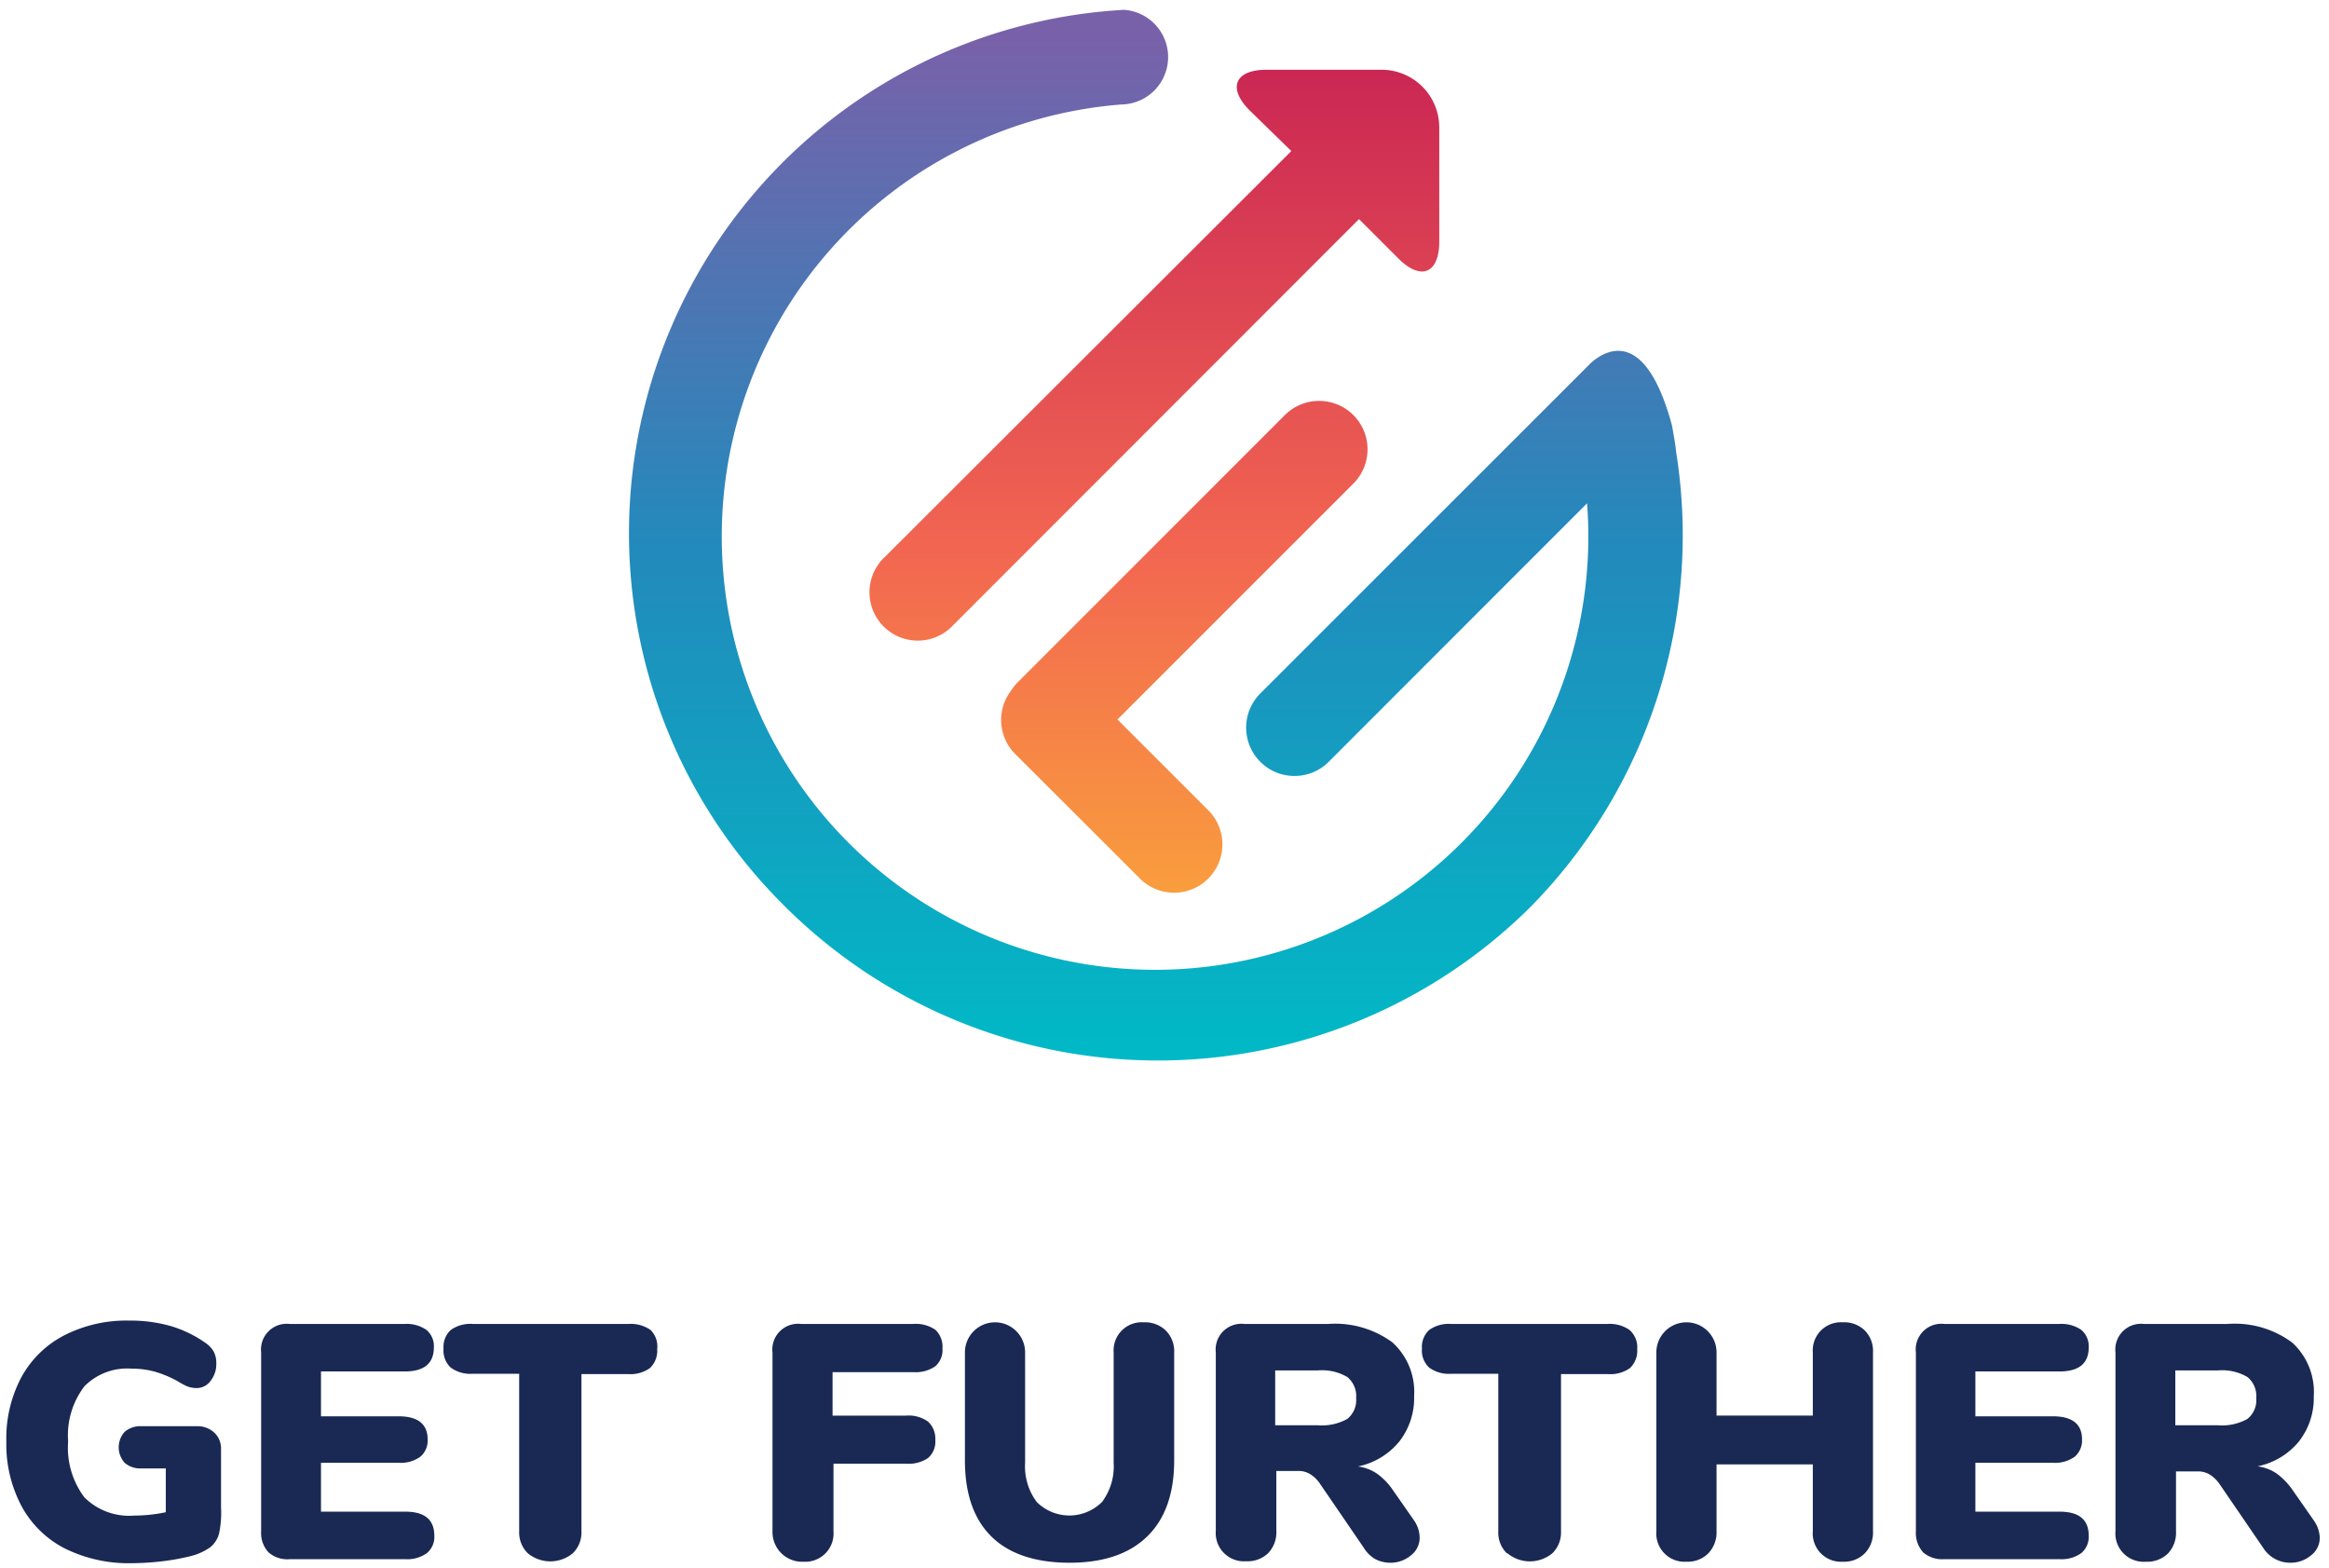
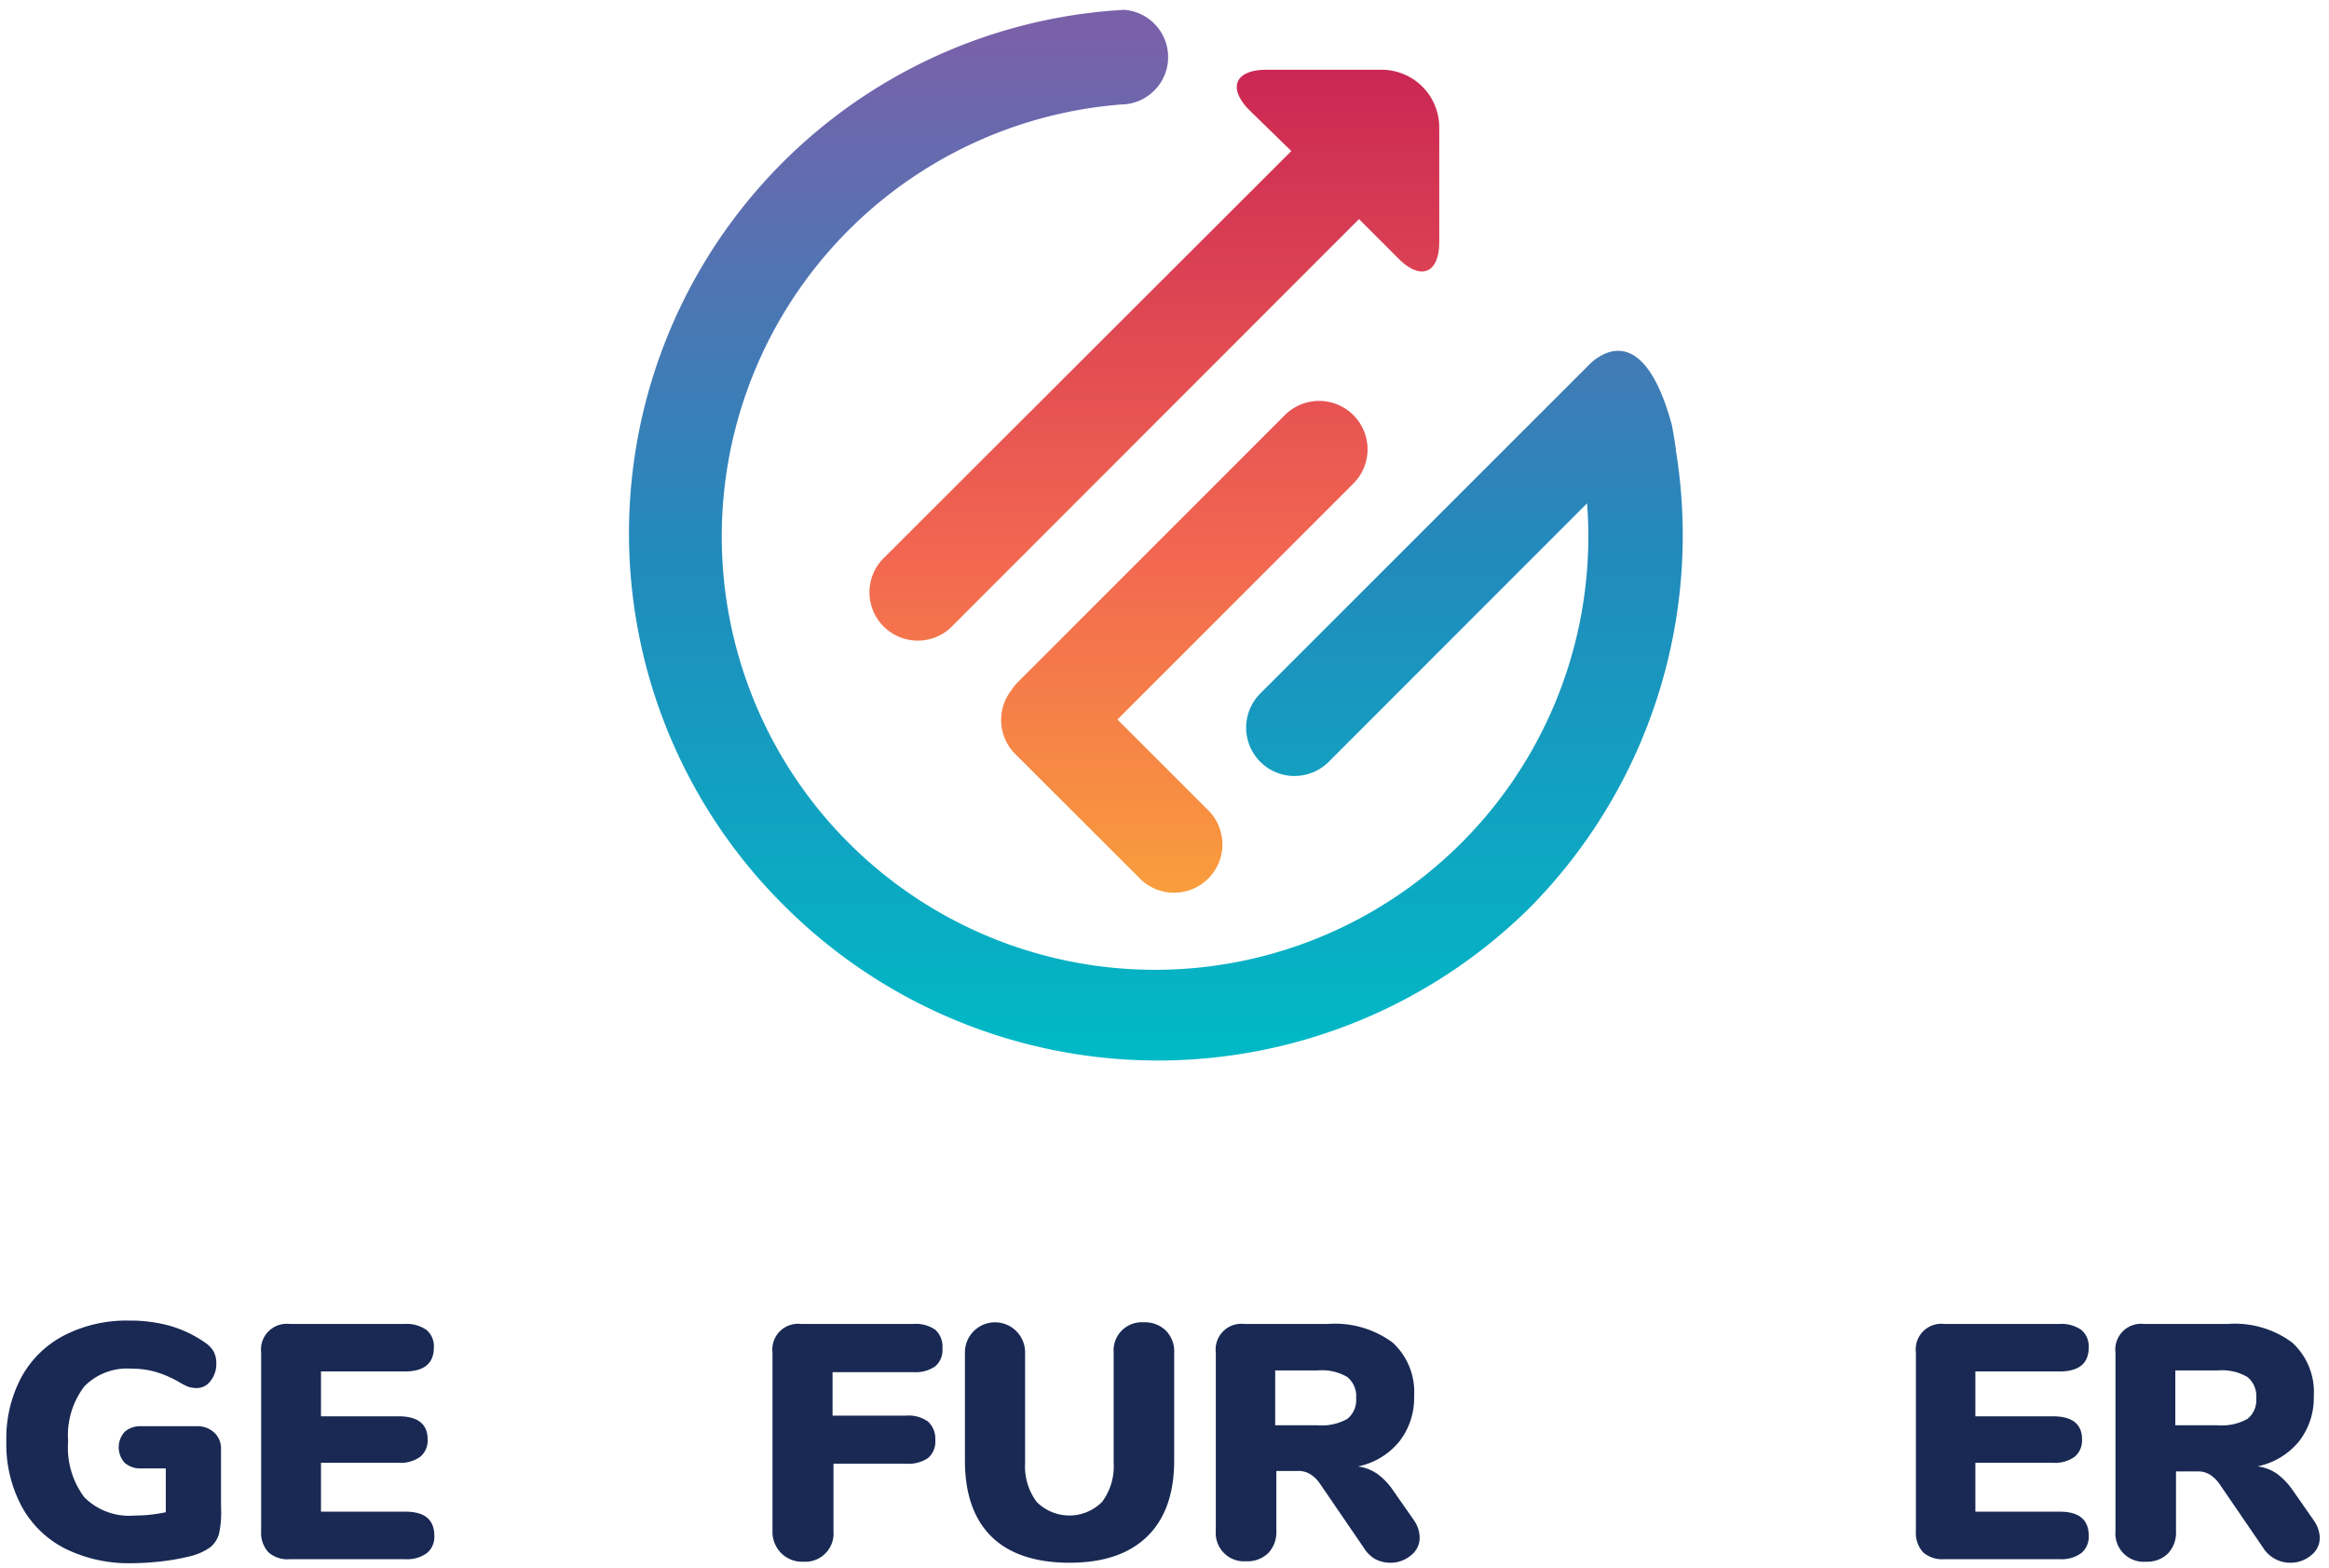
<svg xmlns="http://www.w3.org/2000/svg" xmlns:xlink="http://www.w3.org/1999/xlink" viewBox="0 0 202 136">
  <defs>
    <style>.cls-1{fill:#192954;}.cls-2{fill:url(#linear-gradient);}.cls-3{fill:url(#linear-gradient-2);}.cls-4{fill:url(#linear-gradient-3);}.cls-5{fill:none;}</style>
    <linearGradient id="linear-gradient" x1="102.71" y1="92.29" x2="102.71" y2="3.12" gradientUnits="userSpaceOnUse">
      <stop offset="0" stop-color="#fdb933" />
      <stop offset="0.5" stop-color="#f26651" />
      <stop offset="1" stop-color="#c82254" />
    </linearGradient>
    <linearGradient id="linear-gradient-2" x1="100.18" y1="92.3" x2="100.18" y2="3.12" xlink:href="#linear-gradient" />
    <linearGradient id="linear-gradient-3" x1="100.33" y1="92.29" x2="100.33" y2="3.12" gradientUnits="userSpaceOnUse">
      <stop offset="0" stop-color="#00bac6" />
      <stop offset="0.5" stop-color="#228abc" />
      <stop offset="1" stop-color="#7961aa" />
    </linearGradient>
  </defs>
  <title>Asset 2</title>
  <g id="Layer_2" data-name="Layer 2">
    <g id="Layer_1-2" data-name="Layer 1">
      <path class="cls-1" d="M18.6,124.26a1.89,1.89,0,0,1,.57,1.44v5A8.82,8.82,0,0,1,19,133a2.3,2.3,0,0,1-.78,1.2,5.12,5.12,0,0,1-1.7.76,19.91,19.91,0,0,1-2.51.45,23.9,23.9,0,0,1-2.56.16,12.49,12.49,0,0,1-5.79-1.26,8.84,8.84,0,0,1-3.76-3.63A11.43,11.43,0,0,1,.55,125a11.27,11.27,0,0,1,1.3-5.55,8.88,8.88,0,0,1,3.72-3.64,11.83,11.83,0,0,1,5.62-1.28,12.69,12.69,0,0,1,3.64.48,10.31,10.31,0,0,1,3,1.46,2.28,2.28,0,0,1,.71.76,2.14,2.14,0,0,1,.22,1,2.35,2.35,0,0,1-.49,1.52,1.48,1.48,0,0,1-1.19.63,2.35,2.35,0,0,1-.8-.13,6.09,6.09,0,0,1-.85-.45,9.46,9.46,0,0,0-2-.84,7.4,7.4,0,0,0-2-.26,5.2,5.2,0,0,0-4.11,1.53A7,7,0,0,0,5.91,125a7.16,7.16,0,0,0,1.41,4.86,5.49,5.49,0,0,0,4.31,1.58,13.38,13.38,0,0,0,2.75-.29v-3.8H12.29a2.08,2.08,0,0,1-1.47-.48,2,2,0,0,1,0-2.7,2.08,2.08,0,0,1,1.47-.48h4.79A2.11,2.11,0,0,1,18.6,124.26Z" />
      <path class="cls-1" d="M23.29,134.63a2.47,2.47,0,0,1-.64-1.83V117.29a2.23,2.23,0,0,1,2.46-2.47h10a3,3,0,0,1,1.88.52,1.83,1.83,0,0,1,.64,1.51c0,1.39-.84,2.09-2.52,2.09H27.84v3.89h6.73c1.68,0,2.52.68,2.52,2a1.83,1.83,0,0,1-.64,1.51,2.89,2.89,0,0,1-1.88.52H27.84v4.24h7.31c1.68,0,2.52.69,2.52,2.09a1.81,1.81,0,0,1-.64,1.5,2.89,2.89,0,0,1-1.88.53h-10A2.47,2.47,0,0,1,23.29,134.63Z" />
-       <path class="cls-1" d="M45.77,134.7a2.52,2.52,0,0,1-.74-1.9V119.14H41a2.87,2.87,0,0,1-1.9-.53,2,2,0,0,1-.63-1.64,2,2,0,0,1,.63-1.63,2.93,2.93,0,0,1,1.9-.52H54.52a3,3,0,0,1,1.9.52A2,2,0,0,1,57,117a2.08,2.08,0,0,1-.62,1.64,2.91,2.91,0,0,1-1.9.53H50.43V132.8a2.52,2.52,0,0,1-.74,1.9,3.06,3.06,0,0,1-3.92,0Z" />
      <path class="cls-1" d="M67.77,134.71A2.59,2.59,0,0,1,67,132.8V117.29a2.23,2.23,0,0,1,2.47-2.47h9.74a3,3,0,0,1,1.92.51,2,2,0,0,1,.61,1.61,1.85,1.85,0,0,1-.63,1.56,3,3,0,0,1-1.9.5h-7v3.77h6.38a2.89,2.89,0,0,1,1.9.52,2,2,0,0,1,.63,1.59,1.87,1.87,0,0,1-.63,1.57,3,3,0,0,1-1.9.49H72.29v5.86a2.45,2.45,0,0,1-2.61,2.64A2.55,2.55,0,0,1,67.77,134.71Z" />
      <path class="cls-1" d="M86,133.27q-2.31-2.27-2.31-6.62v-9.36a2.61,2.61,0,1,1,5.22,0v9.57a5.15,5.15,0,0,0,1,3.39,4,4,0,0,0,5.68,0,5.15,5.15,0,0,0,1-3.39v-9.57a2.44,2.44,0,0,1,2.61-2.61,2.58,2.58,0,0,1,1.91.71,2.54,2.54,0,0,1,.73,1.9v9.36q0,4.32-2.34,6.6c-1.56,1.52-3.8,2.28-6.74,2.28S87.53,134.77,86,133.27Z" />
      <path class="cls-1" d="M123.13,133.35a1.92,1.92,0,0,1-.77,1.55,2.73,2.73,0,0,1-1.78.63,2.82,2.82,0,0,1-1.31-.32,2.87,2.87,0,0,1-1-1l-3.77-5.51a2.87,2.87,0,0,0-.86-.85,1.93,1.93,0,0,0-1.06-.28h-1.88v5.19a2.62,2.62,0,0,1-.7,1.93,2.56,2.56,0,0,1-1.91.71,2.45,2.45,0,0,1-2.64-2.64V117.29a2.23,2.23,0,0,1,2.47-2.47h7.28a8.39,8.39,0,0,1,5.58,1.61,5.81,5.81,0,0,1,1.87,4.65,6.12,6.12,0,0,1-1.28,3.93,6.25,6.25,0,0,1-3.59,2.17,3.79,3.79,0,0,1,1.66.63,5.76,5.76,0,0,1,1.41,1.48l1.8,2.58A2.68,2.68,0,0,1,123.13,133.35Zm-6.28-10.29a2.08,2.08,0,0,0,.77-1.8,2.13,2.13,0,0,0-.77-1.84,4.35,4.35,0,0,0-2.54-.57H110.6v4.76h3.71A4.53,4.53,0,0,0,116.85,123.06Z" />
-       <path class="cls-1" d="M130.68,134.7a2.52,2.52,0,0,1-.73-1.9V119.14h-4.09a2.87,2.87,0,0,1-1.9-.53,2,2,0,0,1-.63-1.64,2,2,0,0,1,.63-1.63,2.93,2.93,0,0,1,1.9-.52h13.57a3,3,0,0,1,1.9.52A2,2,0,0,1,142,117a2.08,2.08,0,0,1-.62,1.64,2.91,2.91,0,0,1-1.9.53h-4.09V132.8a2.52,2.52,0,0,1-.74,1.9,3.06,3.06,0,0,1-3.92,0Z" />
-       <path class="cls-1" d="M161.74,115.39a2.53,2.53,0,0,1,.71,1.9V132.8a2.58,2.58,0,0,1-.71,1.91,2.5,2.5,0,0,1-1.9.73,2.45,2.45,0,0,1-2.61-2.64V127h-8.35v5.8a2.62,2.62,0,0,1-.71,1.91,2.52,2.52,0,0,1-1.9.73,2.45,2.45,0,0,1-2.61-2.64V117.29a2.61,2.61,0,1,1,5.22,0v5.48h8.35v-5.48a2.44,2.44,0,0,1,2.61-2.61A2.53,2.53,0,0,1,161.74,115.39Z" />
      <path class="cls-1" d="M166.8,134.63a2.51,2.51,0,0,1-.63-1.83V117.29a2.22,2.22,0,0,1,2.46-2.47h10a3,3,0,0,1,1.89.52,1.86,1.86,0,0,1,.64,1.51c0,1.39-.84,2.09-2.53,2.09h-7.3v3.89h6.72c1.69,0,2.53.68,2.53,2a1.86,1.86,0,0,1-.64,1.51,2.92,2.92,0,0,1-1.89.52h-6.72v4.24h7.3c1.69,0,2.53.69,2.53,2.09a1.84,1.84,0,0,1-.64,1.5,2.92,2.92,0,0,1-1.89.53h-10A2.51,2.51,0,0,1,166.8,134.63Z" />
      <path class="cls-1" d="M201.2,133.35a1.92,1.92,0,0,1-.77,1.55,2.74,2.74,0,0,1-1.79.63,2.76,2.76,0,0,1-2.34-1.28l-3.77-5.51a3,3,0,0,0-.86-.85,1.93,1.93,0,0,0-1.06-.28h-1.88v5.19a2.62,2.62,0,0,1-.7,1.93,2.56,2.56,0,0,1-1.91.71,2.45,2.45,0,0,1-2.64-2.64V117.29a2.23,2.23,0,0,1,2.46-2.47h7.28a8.35,8.35,0,0,1,5.58,1.61,5.79,5.79,0,0,1,1.88,4.65A6.12,6.12,0,0,1,199.4,125a6.25,6.25,0,0,1-3.6,2.17,3.78,3.78,0,0,1,1.67.63,6.12,6.12,0,0,1,1.41,1.48l1.8,2.58A2.77,2.77,0,0,1,201.2,133.35Zm-6.28-10.29a2.08,2.08,0,0,0,.77-1.8,2.13,2.13,0,0,0-.77-1.84,4.35,4.35,0,0,0-2.54-.57h-3.71v4.76h3.71A4.53,4.53,0,0,0,194.92,123.06Z" />
      <path class="cls-2" d="M111.44,36,88.25,59.19a4.72,4.72,0,0,0-.56.71,4.18,4.18,0,0,0,.36,5.49L99,76.32a4.19,4.19,0,0,0,5.92-5.92l-8-8,20.46-20.46A4.19,4.19,0,1,0,111.44,36Z" />
      <path class="cls-3" d="M119.84,6.05h-10c-2.74,0-3.39,1.59-1.46,3.52L112,13.1,76.77,48.28a4.19,4.19,0,1,0,5.92,5.92L117.87,19l3.43,3.43c1.94,1.94,3.53,1.28,3.53-1.46V11A5,5,0,0,0,119.84,6.05Z" />
      <path class="cls-4" d="M145.36,39.1c0-.2-.15-1.14-.35-2.22-2.28-8.43-5.66-6.6-7-5.43l-.58.58-.92.92-27.2,27.19a4.19,4.19,0,0,0,5.93,5.93l22.41-22.42A37.58,37.58,0,1,1,97.28,9.06h0A4.11,4.11,0,0,0,97.48.85l-1,.07A45.47,45.47,0,0,0,68.08,78.61a45.85,45.85,0,0,0,64.59.12h0A45.93,45.93,0,0,0,145.36,39.1Z" />
      <rect id="_Slice_" data-name="&lt;Slice&gt;" class="cls-5" width="202" height="136" />
    </g>
  </g>
</svg>